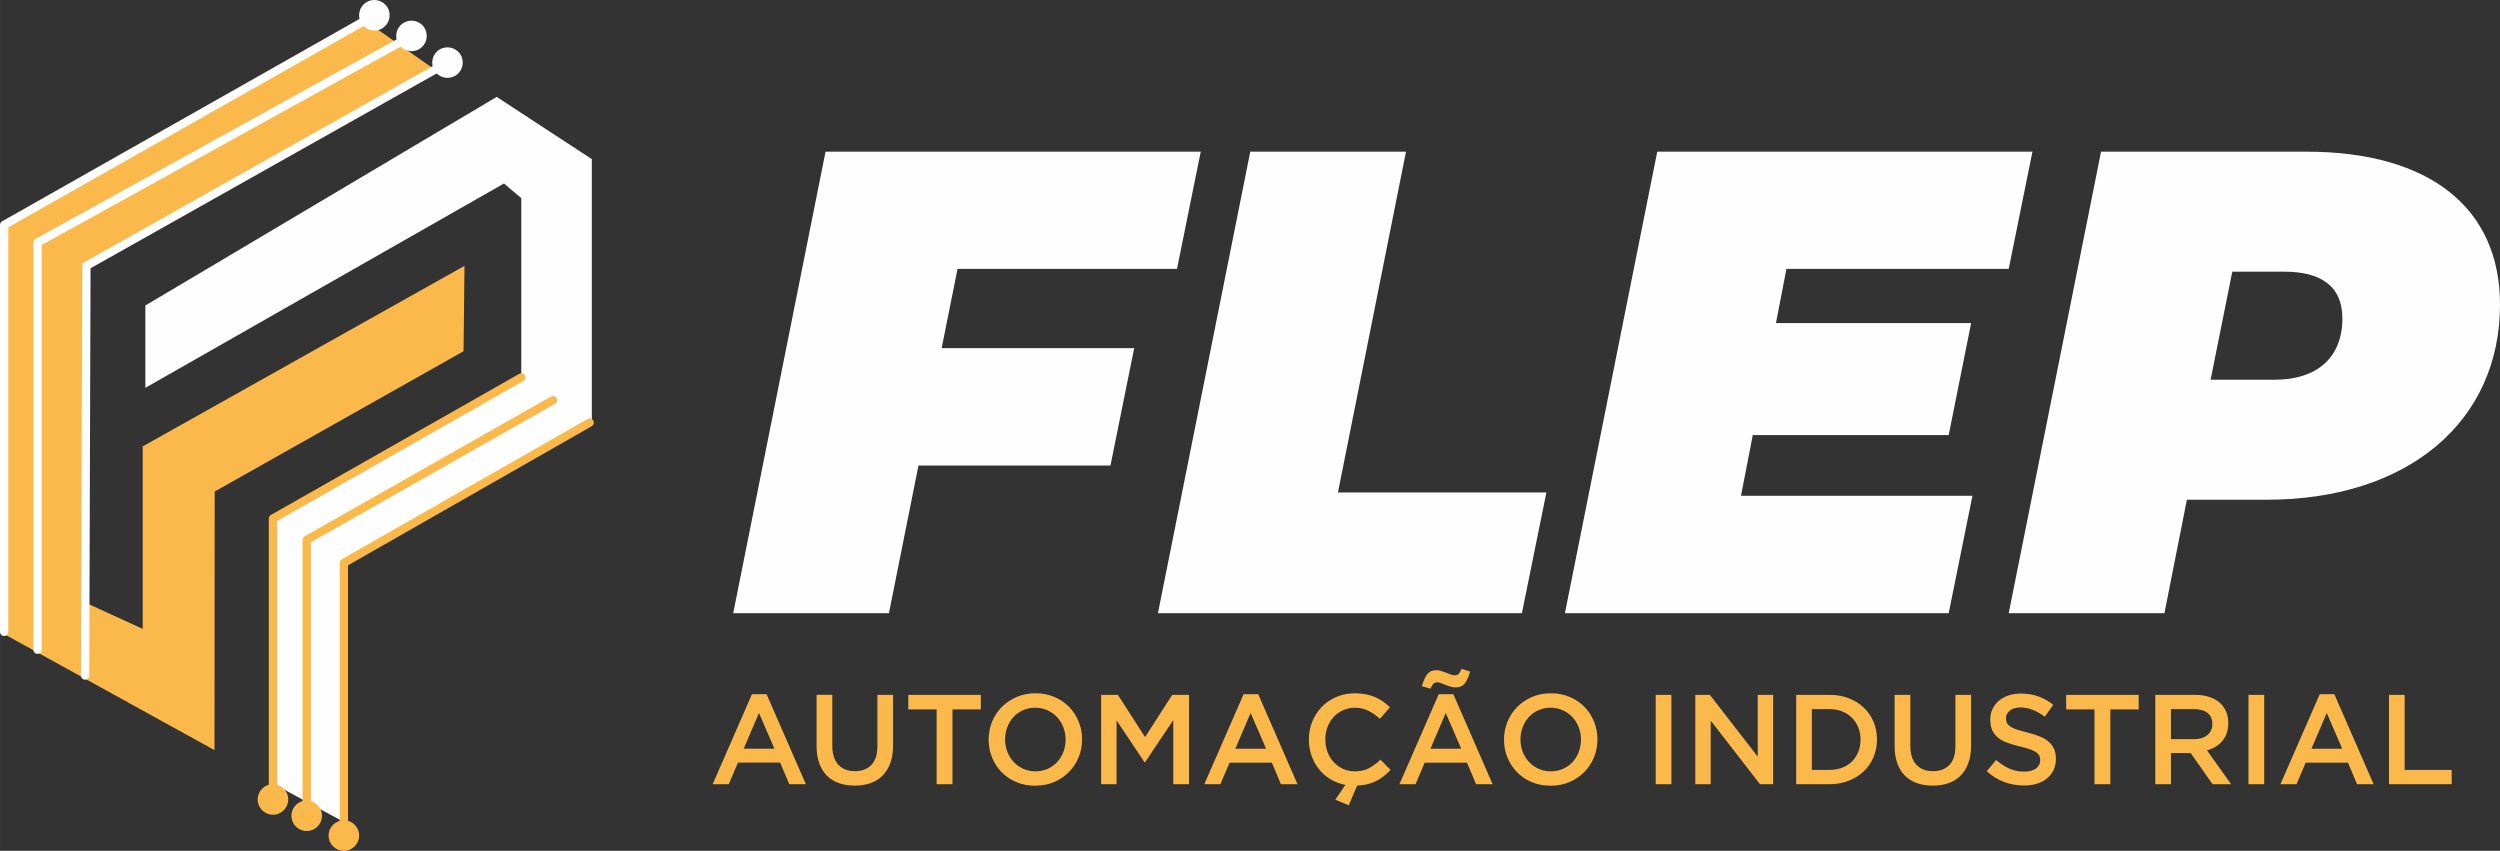
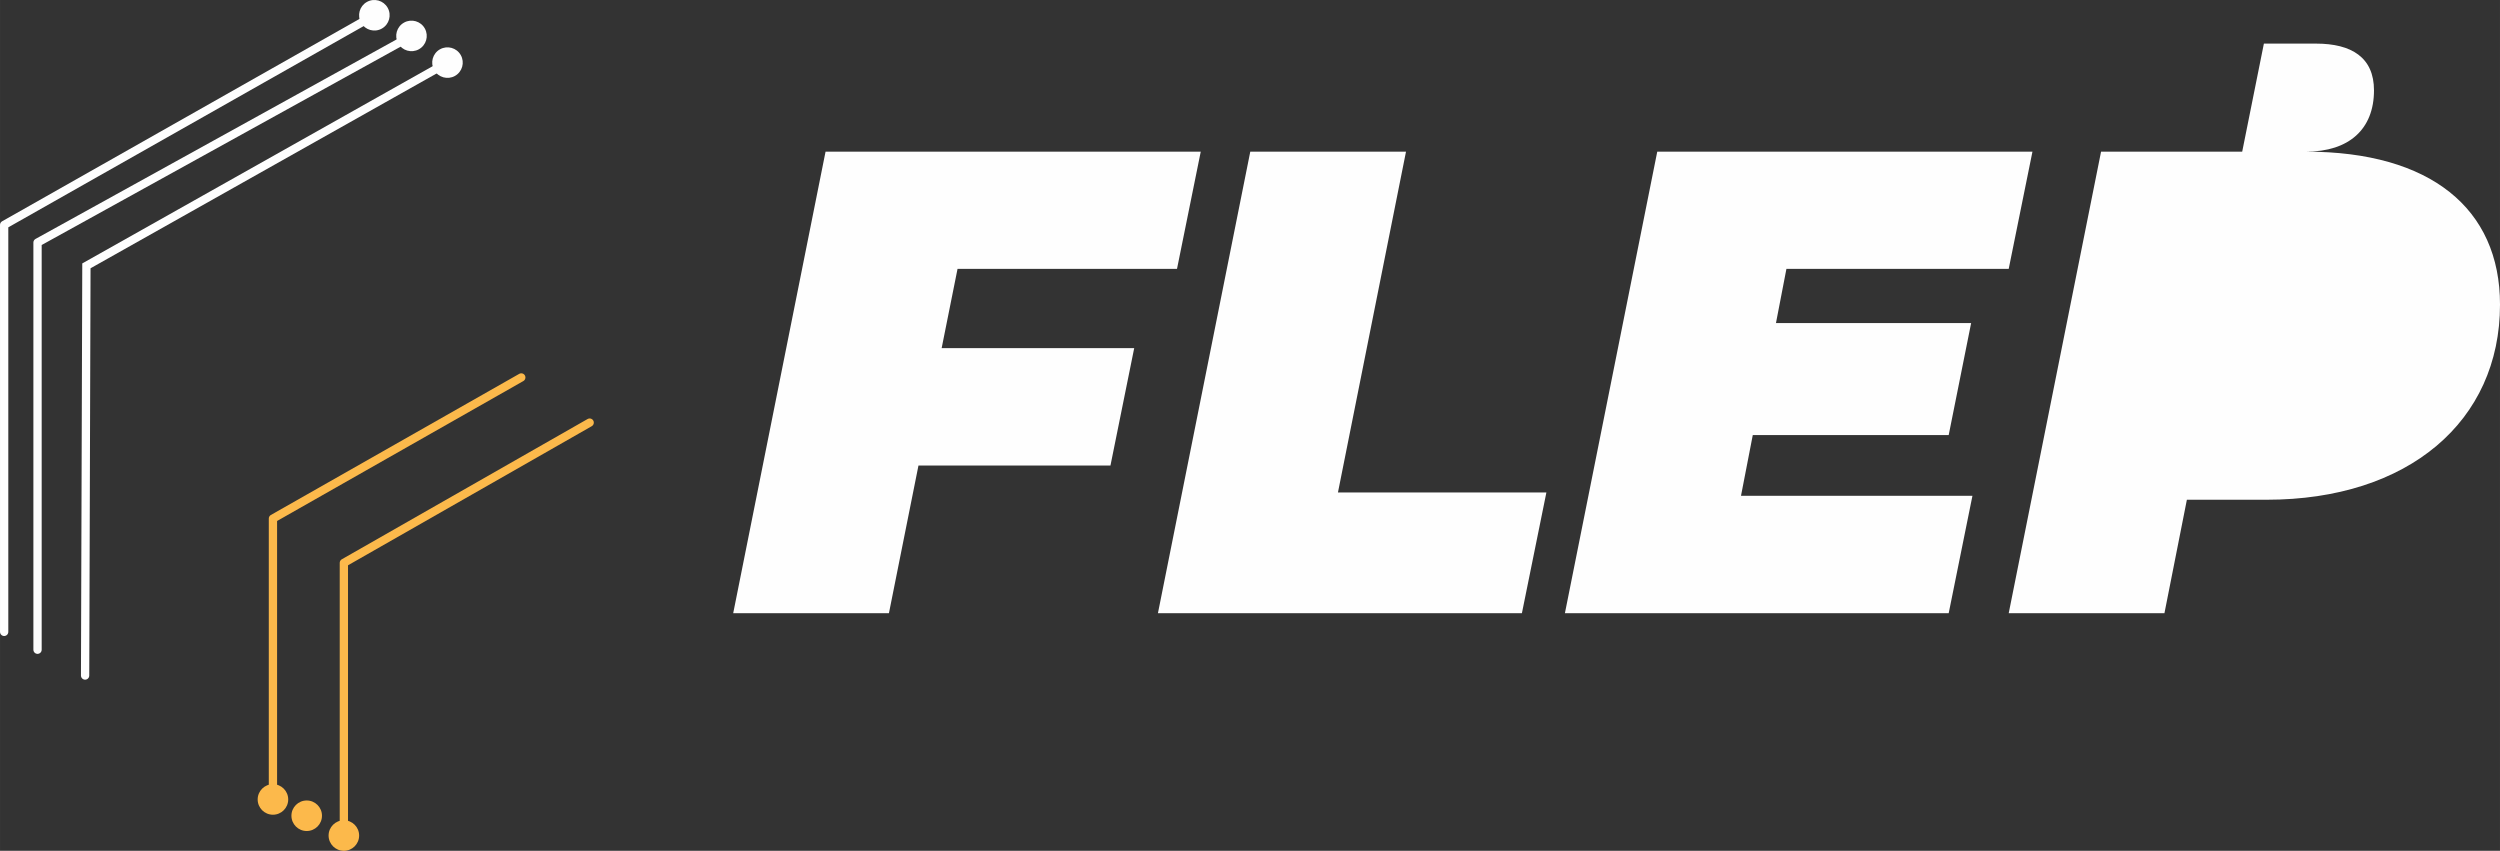
<svg xmlns="http://www.w3.org/2000/svg" xml:space="preserve" width="106.407mm" height="36.213mm" style="shape-rendering:geometricPrecision; text-rendering:geometricPrecision; image-rendering:optimizeQuality; fill-rule:evenodd; clip-rule:evenodd" viewBox="0 0 2472.44 841.44">
  <rect x="0" y="0" width="2472.44" height="841.44" fill="#333333" stroke="none" />
  <defs>
    <style type="text/css">       .str1 {stroke:#FEFEFE;stroke-width:8.2;stroke-linecap:round;stroke-miterlimit:10}    .str0 {stroke:#FEFEFE;stroke-width:8.2;stroke-linecap:round;stroke-linejoin:round;stroke-miterlimit:4}    .str2 {stroke:#FCB94B;stroke-width:8.2;stroke-linecap:round;stroke-linejoin:round;stroke-miterlimit:4}    .fil2 {fill:none;fill-rule:nonzero}    .fil0 {fill:#FEFEFE;fill-rule:nonzero}    .fil1 {fill:#FCB94B;fill-rule:nonzero}     </style>
  </defs>
  <g id="Camada_x0020_1">
-     <path class="fil0" d="M1164.03 265.91l23.48 -115.92 -371.06 0 -91.33 456.47 154.01 0 29.21 -146.06 189.88 0 23.48 -116.11 -190.43 0 15.71 -78.39 217.05 0zm-18.86 340.55l359.96 0 24.22 -119.43 -206.14 0 67.3 -337.04 -154.01 0 -91.33 456.47zm841.4 -340.55l23.48 -115.92 -371.06 0 -91.33 456.47 379.56 0 23.48 -116.11 -228.89 0 11.65 -60.09 193.76 0 22.19 -110.74 -193.02 0 10.35 -53.62 219.83 0zm294.15 -115.92l-202.81 0 -91.33 456.47 154.01 0 22.19 -112.22 78.76 0c140.32,0 230.92,-77.65 230.92,-193.02 0,-95.22 -69.14,-151.23 -191.72,-151.23zm-31.25 225.56l-63.23 0 21.45 -106.86 51.58 0c35.13,0 57.31,13.68 57.31,46.22 0,38.46 -24.77,60.64 -67.11,60.64z" />
-     <path class="fil1" d="M758.1 686.54l-14.43 0 -38.88 89.03 15.9 0 9.09 -21.34 41.81 0 8.99 21.34 16.4 0 -38.88 -89.03zm7.8 53.91l-30.43 0 15.14 -35.37 15.28 35.37zm117.34 -53.27l-15.54 0 0 50.87c0,8.16 -1.97,14.32 -5.94,18.44 -3.97,4.12 -9.38,6.19 -16.29,6.19 -6.98,0 -12.46,-2.15 -16.43,-6.45 -3.94,-4.29 -5.91,-10.56 -5.91,-18.79l0 -50.26 -15.54 0 0 50.87c0,6.41 0.9,12.03 2.65,16.86 1.75,4.83 4.29,8.92 7.55,12.21 3.29,3.26 7.27,5.73 11.89,7.38 4.62,1.65 9.81,2.47 15.54,2.47 5.8,0 11.03,-0.82 15.71,-2.47 4.69,-1.65 8.66,-4.12 11.92,-7.45 3.29,-3.33 5.83,-7.44 7.66,-12.42 1.83,-4.97 2.72,-10.77 2.72,-17.33l0 -50.12zm58.74 14.39l28.03 0 0 -14.39 -71.74 0 0 14.39 28.03 0 0 74 15.68 0 0 -74zm128.16 29.68c0,-6.23 -1.15,-12.14 -3.4,-17.68 -2.26,-5.55 -5.44,-10.42 -9.49,-14.54 -4.05,-4.12 -8.88,-7.37 -14.5,-9.77 -5.62,-2.4 -11.85,-3.62 -18.69,-3.62 -6.84,0 -13.07,1.22 -18.72,3.69 -5.62,2.44 -10.53,5.73 -14.64,9.92 -4.12,4.15 -7.3,9.02 -9.59,14.57 -2.25,5.55 -3.4,11.46 -3.4,17.68 0,6.23 1.15,12.14 3.4,17.68 2.29,5.55 5.44,10.42 9.49,14.53 4.05,4.12 8.88,7.38 14.5,9.77 5.66,2.4 11.89,3.58 18.72,3.58 6.84,0 13.07,-1.22 18.69,-3.65 5.62,-2.44 10.52,-5.73 14.64,-9.92 4.12,-4.19 7.34,-9.02 9.59,-14.57 2.26,-5.55 3.4,-11.46 3.4,-17.68zm-16.29 0.25c0,4.3 -0.75,8.38 -2.22,12.21 -1.47,3.83 -3.51,7.12 -6.12,9.95 -2.61,2.83 -5.73,5.05 -9.42,6.69 -3.65,1.65 -7.66,2.47 -12.03,2.47 -4.4,0 -8.45,-0.82 -12.14,-2.5 -3.69,-1.68 -6.87,-3.97 -9.52,-6.84 -2.65,-2.86 -4.72,-6.19 -6.19,-10.02 -1.47,-3.83 -2.22,-7.91 -2.22,-12.21 0,-4.3 0.75,-8.34 2.22,-12.17 1.47,-3.83 3.51,-7.16 6.12,-9.99 2.61,-2.83 5.73,-5.08 9.38,-6.69 3.69,-1.65 7.7,-2.47 12.1,-2.47 4.37,0 8.41,0.86 12.1,2.54 3.72,1.68 6.91,3.94 9.56,6.8 2.65,2.86 4.69,6.23 6.16,10.06 1.47,3.83 2.22,7.88 2.22,12.17zm106.5 -19.33l0 63.4 15.54 0 0 -88.39 -16.57 0 -26.88 41.78 -26.89 -41.78 -16.54 0 0 88.39 15.25 0 0 -63.15 27.67 41.42 0.5 0 27.92 -41.67zm83.98 -25.63l-14.43 0 -38.88 89.03 15.9 0 9.09 -21.34 41.81 0 8.99 21.34 16.4 0 -38.88 -89.03zm7.8 53.91l-30.43 0 15.14 -35.37 15.28 35.37zm78.43 35.76l-9.99 14.64 13.28 5.55 8.34 -19.44c3.76,-0.18 7.2,-0.64 10.31,-1.43 3.12,-0.82 6.02,-1.9 8.66,-3.22 2.68,-1.36 5.15,-2.93 7.41,-4.76 2.25,-1.83 4.51,-3.87 6.69,-6.12l-9.99 -10.09c-3.79,3.54 -7.62,6.34 -11.49,8.41 -3.87,2.04 -8.48,3.08 -13.89,3.08 -4.19,0 -8.09,-0.82 -11.67,-2.47 -3.58,-1.65 -6.7,-3.9 -9.31,-6.77 -2.61,-2.86 -4.62,-6.19 -6.05,-10.02 -1.43,-3.83 -2.15,-7.95 -2.15,-12.31 0,-4.41 0.72,-8.49 2.15,-12.25 1.43,-3.79 3.44,-7.09 6.05,-9.91 2.61,-2.83 5.73,-5.08 9.31,-6.69 3.58,-1.65 7.48,-2.47 11.67,-2.47 5.05,0 9.56,1 13.5,3.04 3.98,2.01 7.73,4.65 11.28,7.95l9.95 -11.49c-2.11,-2.04 -4.33,-3.87 -6.69,-5.55 -2.33,-1.68 -4.91,-3.15 -7.7,-4.37 -2.76,-1.22 -5.83,-2.15 -9.16,-2.83 -3.33,-0.68 -6.98,-1.04 -11.03,-1.04 -6.77,0 -12.92,1.22 -18.47,3.62 -5.55,2.4 -10.35,5.66 -14.39,9.84 -4.05,4.19 -7.16,9.06 -9.42,14.61 -2.22,5.55 -3.33,11.46 -3.33,17.79 0,5.62 0.89,10.92 2.65,15.9 1.75,4.97 4.26,9.42 7.44,13.39 3.19,3.97 7.02,7.27 11.42,9.92 4.44,2.65 9.31,4.48 14.61,5.51zm106.75 -89.67l-14.43 0 -38.88 89.03 15.9 0 9.09 -21.34 41.81 0 8.99 21.34 16.4 0 -38.88 -89.03zm7.8 53.91l-30.43 0 15.14 -35.37 15.28 35.37zm8.84 -76.29l-8.45 -2.65c-0.93,2.18 -1.86,3.79 -2.79,4.83 -0.93,1 -2.33,1.5 -4.15,1.5 -1.18,0 -2.47,-0.25 -3.79,-0.75 -1.32,-0.54 -2.79,-1.11 -4.37,-1.72 -1.54,-0.61 -3.19,-1.22 -4.87,-1.75 -1.68,-0.54 -3.4,-0.82 -5.16,-0.82 -3.87,0 -6.84,1.36 -8.91,4.05 -2.04,2.68 -3.79,6.59 -5.23,11.74l8.45 2.51c0.93,-2.18 1.86,-3.79 2.79,-4.8 0.93,-1 2.33,-1.5 4.15,-1.5 1.11,0 2.33,0.29 3.72,0.82 1.4,0.54 2.86,1.15 4.4,1.79 1.58,0.61 3.19,1.18 4.87,1.68 1.68,0.5 3.44,0.75 5.19,0.75 3.87,0 6.84,-1.36 8.88,-4.04 2.08,-2.69 3.83,-6.59 5.26,-11.64zm125.9 67.09c0,-6.23 -1.15,-12.14 -3.4,-17.68 -2.26,-5.55 -5.44,-10.42 -9.49,-14.54 -4.05,-4.12 -8.88,-7.37 -14.5,-9.77 -5.62,-2.4 -11.85,-3.62 -18.69,-3.62 -6.84,0 -13.07,1.22 -18.72,3.69 -5.62,2.44 -10.53,5.73 -14.64,9.92 -4.12,4.15 -7.3,9.02 -9.59,14.57 -2.25,5.55 -3.4,11.46 -3.4,17.68 0,6.23 1.15,12.14 3.4,17.68 2.29,5.55 5.44,10.42 9.49,14.53 4.05,4.12 8.88,7.38 14.5,9.77 5.66,2.4 11.89,3.58 18.72,3.58 6.84,0 13.07,-1.22 18.69,-3.65 5.62,-2.44 10.52,-5.73 14.64,-9.92 4.12,-4.19 7.34,-9.02 9.59,-14.57 2.26,-5.55 3.4,-11.46 3.4,-17.68zm-16.29 0.25c0,4.3 -0.75,8.38 -2.22,12.21 -1.47,3.83 -3.51,7.12 -6.12,9.95 -2.61,2.83 -5.73,5.05 -9.42,6.69 -3.65,1.65 -7.66,2.47 -12.03,2.47 -4.4,0 -8.45,-0.82 -12.14,-2.5 -3.69,-1.68 -6.87,-3.97 -9.52,-6.84 -2.65,-2.86 -4.72,-6.19 -6.19,-10.02 -1.47,-3.83 -2.22,-7.91 -2.22,-12.21 0,-4.3 0.75,-8.34 2.22,-12.17 1.47,-3.83 3.51,-7.16 6.12,-9.99 2.61,-2.83 5.73,-5.08 9.38,-6.69 3.69,-1.65 7.7,-2.47 12.1,-2.47 4.37,0 8.41,0.86 12.1,2.54 3.72,1.68 6.91,3.94 9.56,6.8 2.65,2.86 4.69,6.23 6.16,10.06 1.47,3.83 2.22,7.88 2.22,12.17zm73.89 -44.32l0 88.39 15.54 0 0 -88.39 -15.54 0zm100.92 61.11l-47.36 -61.11 -14.39 0 0 88.39 15.25 0 0 -62.9 48.76 62.9 12.99 0 0 -88.39 -15.25 0 0 61.11zm117.95 -17.04c0,-6.23 -1.15,-12.03 -3.44,-17.44 -2.25,-5.4 -5.48,-10.06 -9.66,-14 -4.15,-3.97 -9.13,-7.05 -14.89,-9.27 -5.76,-2.26 -12.1,-3.36 -19.01,-3.36l-32.93 0 0 88.39 32.93 0c6.91,0 13.25,-1.15 19.01,-3.4 5.76,-2.29 10.74,-5.4 14.89,-9.34 4.19,-3.97 7.41,-8.66 9.66,-14.07 2.29,-5.44 3.44,-11.28 3.44,-17.5zm-16.29 0.25c0,4.37 -0.75,8.38 -2.22,12.06 -1.47,3.65 -3.54,6.8 -6.19,9.45 -2.65,2.65 -5.87,4.72 -9.67,6.19 -3.79,1.47 -8.02,2.22 -12.64,2.22l-17.43 0 0 -60.1 17.43 0c4.62,0 8.84,0.75 12.64,2.29 3.79,1.5 7.02,3.62 9.67,6.3 2.65,2.69 4.73,5.83 6.19,9.52 1.47,3.65 2.22,7.66 2.22,12.06zm109.37 -44.32l-15.54 0 0 50.87c0,8.16 -1.97,14.32 -5.94,18.44 -3.97,4.12 -9.38,6.19 -16.29,6.19 -6.98,0 -12.46,-2.15 -16.43,-6.45 -3.94,-4.29 -5.91,-10.56 -5.91,-18.79l0 -50.26 -15.54 0 0 50.87c0,6.41 0.9,12.03 2.65,16.86 1.75,4.83 4.29,8.92 7.55,12.21 3.29,3.26 7.27,5.73 11.89,7.38 4.62,1.65 9.81,2.47 15.54,2.47 5.8,0 11.03,-0.82 15.71,-2.47 4.69,-1.65 8.66,-4.12 11.92,-7.45 3.29,-3.33 5.83,-7.44 7.66,-12.42 1.83,-4.97 2.72,-10.77 2.72,-17.33l0 -50.12zm34.47 23.09c0,-2.93 1.25,-5.44 3.79,-7.48 2.54,-2.07 6.09,-3.11 10.63,-3.11 4.05,0 8.02,0.79 11.99,2.33 3.97,1.54 7.95,3.79 11.99,6.77l8.34 -11.74c-4.54,-3.62 -9.42,-6.37 -14.61,-8.27 -5.19,-1.9 -10.99,-2.86 -17.47,-2.86 -4.4,0 -8.45,0.61 -12.14,1.86 -3.69,1.22 -6.87,2.97 -9.56,5.23 -2.65,2.25 -4.72,4.97 -6.26,8.16 -1.5,3.15 -2.25,6.66 -2.25,10.53 0,4.12 0.64,7.63 1.97,10.49 1.32,2.86 3.22,5.3 5.69,7.34 2.47,2 5.55,3.69 9.2,5.05 3.69,1.32 7.88,2.54 12.57,3.65 4.12,1 7.48,1.97 10.06,2.9 2.58,0.93 4.58,1.93 6.05,2.97 1.47,1.04 2.5,2.22 3.04,3.47 0.54,1.25 0.82,2.68 0.82,4.29 0,3.44 -1.43,6.16 -4.26,8.2 -2.83,2.04 -6.62,3.04 -11.42,3.04 -5.55,0 -10.49,-1 -14.89,-2.97 -4.37,-1.97 -8.7,-4.83 -13,-8.52l-9.34 11.1c5.3,4.8 11.06,8.34 17.29,10.67 6.23,2.33 12.74,3.47 19.58,3.47 4.62,0 8.88,-0.57 12.74,-1.75 3.86,-1.18 7.19,-2.93 9.95,-5.19 2.79,-2.25 4.97,-5.05 6.52,-8.3 1.57,-3.29 2.36,-7.05 2.36,-11.28 0,-3.69 -0.61,-6.91 -1.86,-9.63 -1.22,-2.76 -3.01,-5.15 -5.37,-7.19 -2.33,-2.08 -5.3,-3.83 -8.88,-5.26 -3.58,-1.43 -7.7,-2.72 -12.31,-3.9 -4.19,-1.04 -7.66,-2.01 -10.42,-2.9 -2.76,-0.93 -4.91,-1.93 -6.44,-3.04 -1.54,-1.11 -2.61,-2.29 -3.22,-3.54 -0.61,-1.25 -0.89,-2.79 -0.89,-4.55zm103.21 -8.7l28.03 0 0 -14.39 -71.74 0 0 14.39 28.03 0 0 74 15.68 0 0 -74zm119.46 74l-23.88 -33.47c3.11,-0.82 5.98,-2.04 8.52,-3.58 2.58,-1.58 4.8,-3.47 6.62,-5.69 1.86,-2.25 3.33,-4.8 4.37,-7.7 1.04,-2.9 1.58,-6.23 1.58,-9.92 0,-4.3 -0.75,-8.2 -2.29,-11.67 -1.5,-3.51 -3.65,-6.44 -6.48,-8.84 -2.83,-2.4 -6.26,-4.26 -10.35,-5.55 -4.08,-1.32 -8.66,-1.97 -13.71,-1.97l-39.38 0 0 88.39 15.5 0 0 -30.82 19.48 0 21.69 30.82 18.33 0zm-18.58 -59.5c0,4.55 -1.65,8.2 -4.94,10.88 -3.26,2.68 -7.7,4.05 -13.24,4.05l-22.73 0 0 -29.68 22.62 0c5.8,0 10.31,1.25 13.5,3.72 3.19,2.47 4.8,6.16 4.8,11.03zm35.76 -28.89l0 88.39 15.54 0 0 -88.39 -15.54 0zm84.88 -0.64l-14.43 0 -38.88 89.03 15.9 0 9.09 -21.34 41.81 0 8.99 21.34 16.4 0 -38.88 -89.03zm7.8 53.91l-30.43 0 15.14 -35.37 15.28 35.37zm46.25 35.12l62 0 0 -14.14 -46.5 0 0 -74.24 -15.5 0 0 88.39z" />
-     <polygon class="fil1" points="359.3,19.23 428.07,67.48 85.45,262.92 85.45,596.49 141.15,621.95 141.15,441.47 459.37,262.93 458.43,347.37 212.32,486.1 212.12,741.87 2.21,626.05 2.21,221.9 " />
-     <polygon class="fil0" points="143.74,302.13 143.74,383.56 498.42,181.48 515.53,195.96 515.53,373.3 268,512.04 268,773.83 339.18,812.44 339.18,556.68 585.29,417.94 585.29,157.36 491.19,95.83 " />
+     <path class="fil0" d="M1164.03 265.91l23.48 -115.92 -371.06 0 -91.33 456.47 154.01 0 29.21 -146.06 189.88 0 23.48 -116.11 -190.43 0 15.71 -78.39 217.05 0zm-18.86 340.55l359.96 0 24.22 -119.43 -206.14 0 67.3 -337.04 -154.01 0 -91.33 456.47zm841.4 -340.55l23.48 -115.92 -371.06 0 -91.33 456.47 379.56 0 23.48 -116.11 -228.89 0 11.65 -60.09 193.76 0 22.19 -110.74 -193.02 0 10.35 -53.62 219.83 0zm294.15 -115.92l-202.81 0 -91.33 456.47 154.01 0 22.19 -112.22 78.76 0c140.32,0 230.92,-77.65 230.92,-193.02 0,-95.22 -69.14,-151.23 -191.72,-151.23zl-63.23 0 21.45 -106.86 51.58 0c35.13,0 57.31,13.68 57.31,46.22 0,38.46 -24.77,60.64 -67.11,60.64z" />
    <polyline class="fil2 str0" points="370.88,14.73 4.1,222.43 4.1,624.9 " />
    <path class="fil0" d="M362.79 1.96c7.25,-4.11 16.47,-1.56 20.58,5.7 4.11,7.26 1.56,16.48 -5.7,20.58 -7.26,4.11 -16.48,1.56 -20.58,-5.7 -4.12,-7.25 -1.56,-16.48 5.7,-20.58z" />
    <polyline class="fil2 str0" points="37.11,642.56 37.11,246.84 37.11,239.89 407.61,35.16 " />
    <path class="fil0" d="M414.25 48.74c7.3,-4.03 9.94,-13.22 5.91,-20.52 -4.03,-7.3 -13.22,-9.94 -20.52,-5.91 -7.31,4.03 -9.95,13.22 -5.92,20.53 4.04,7.29 13.23,9.94 20.52,5.91z" />
    <polyline class="fil2 str1" points="443.2,61.54 85.45,262.92 84.16,668.09 " />
    <path class="fil0" d="M435.13 48.76c7.27,-4.09 16.48,-1.52 20.57,5.75 4.09,7.26 1.52,16.48 -5.75,20.57 -7.26,4.09 -16.48,1.51 -20.57,-5.76 -4.09,-7.26 -1.52,-16.48 5.75,-20.57z" />
    <polyline class="fil2 str2" points="340.07,827.09 340.07,556.68 583.16,417.95 " />
    <path class="fil1" d="M355.17 826.34c0,8.34 -6.76,15.1 -15.1,15.1 -8.34,0 -15.11,-6.76 -15.11,-15.1 0,-8.34 6.76,-15.1 15.11,-15.1 8.34,0 15.1,6.76 15.1,15.1z" />
-     <polyline class="fil2 str2" points="303.32,807.52 303.32,533.97 546.88,395.78 " />
    <path class="fil1" d="M318.42 806.76c0,8.33 -6.76,15.1 -15.1,15.1 -8.34,0 -15.11,-6.76 -15.11,-15.1 0,-8.34 6.76,-15.1 15.11,-15.1 8.34,0 15.1,6.76 15.1,15.1z" />
    <polyline class="fil2 str2" points="269.92,791.39 269.92,512.86 515.53,373.3 " />
    <path class="fil1" d="M285.03 790.64c0,8.34 -6.76,15.1 -15.1,15.1 -8.34,0 -15.11,-6.76 -15.11,-15.1 0,-8.33 6.76,-15.1 15.11,-15.1 8.34,0 15.1,6.76 15.1,15.1z" />
  </g>
</svg>